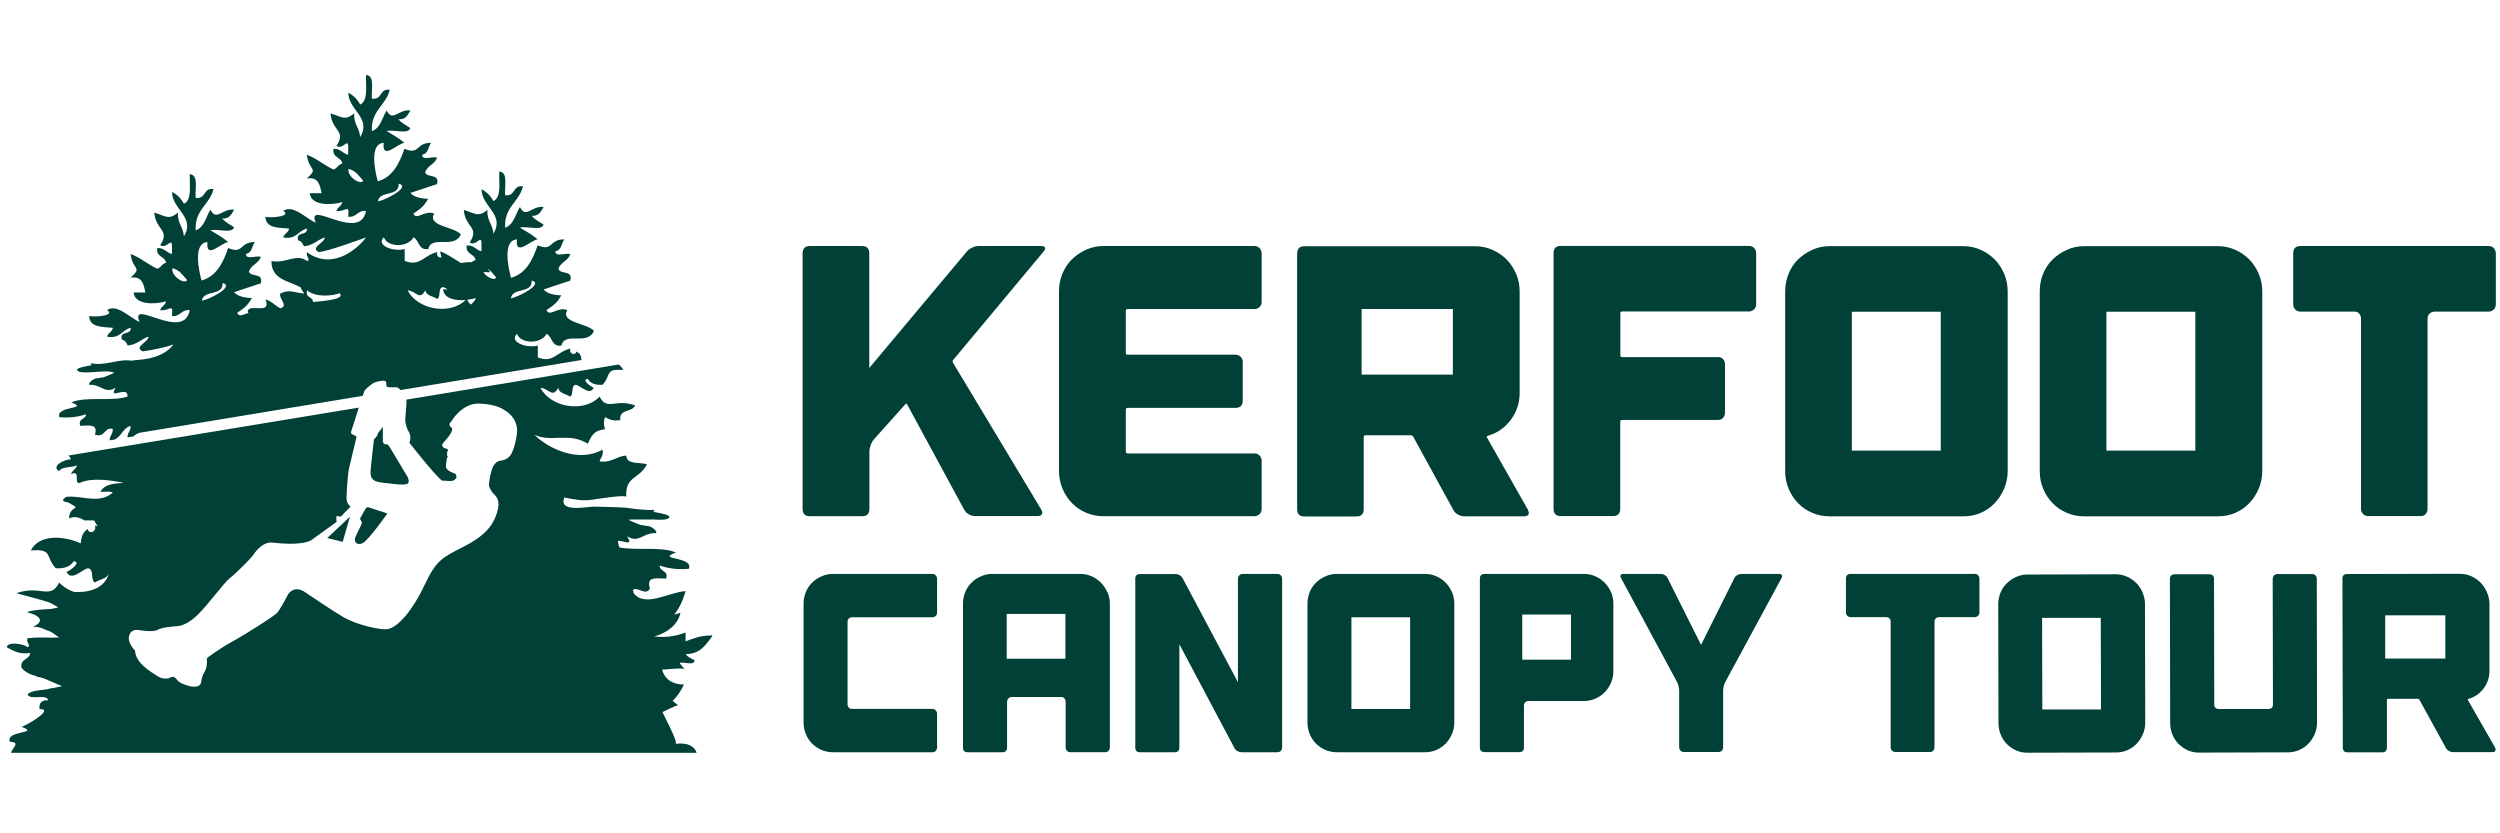
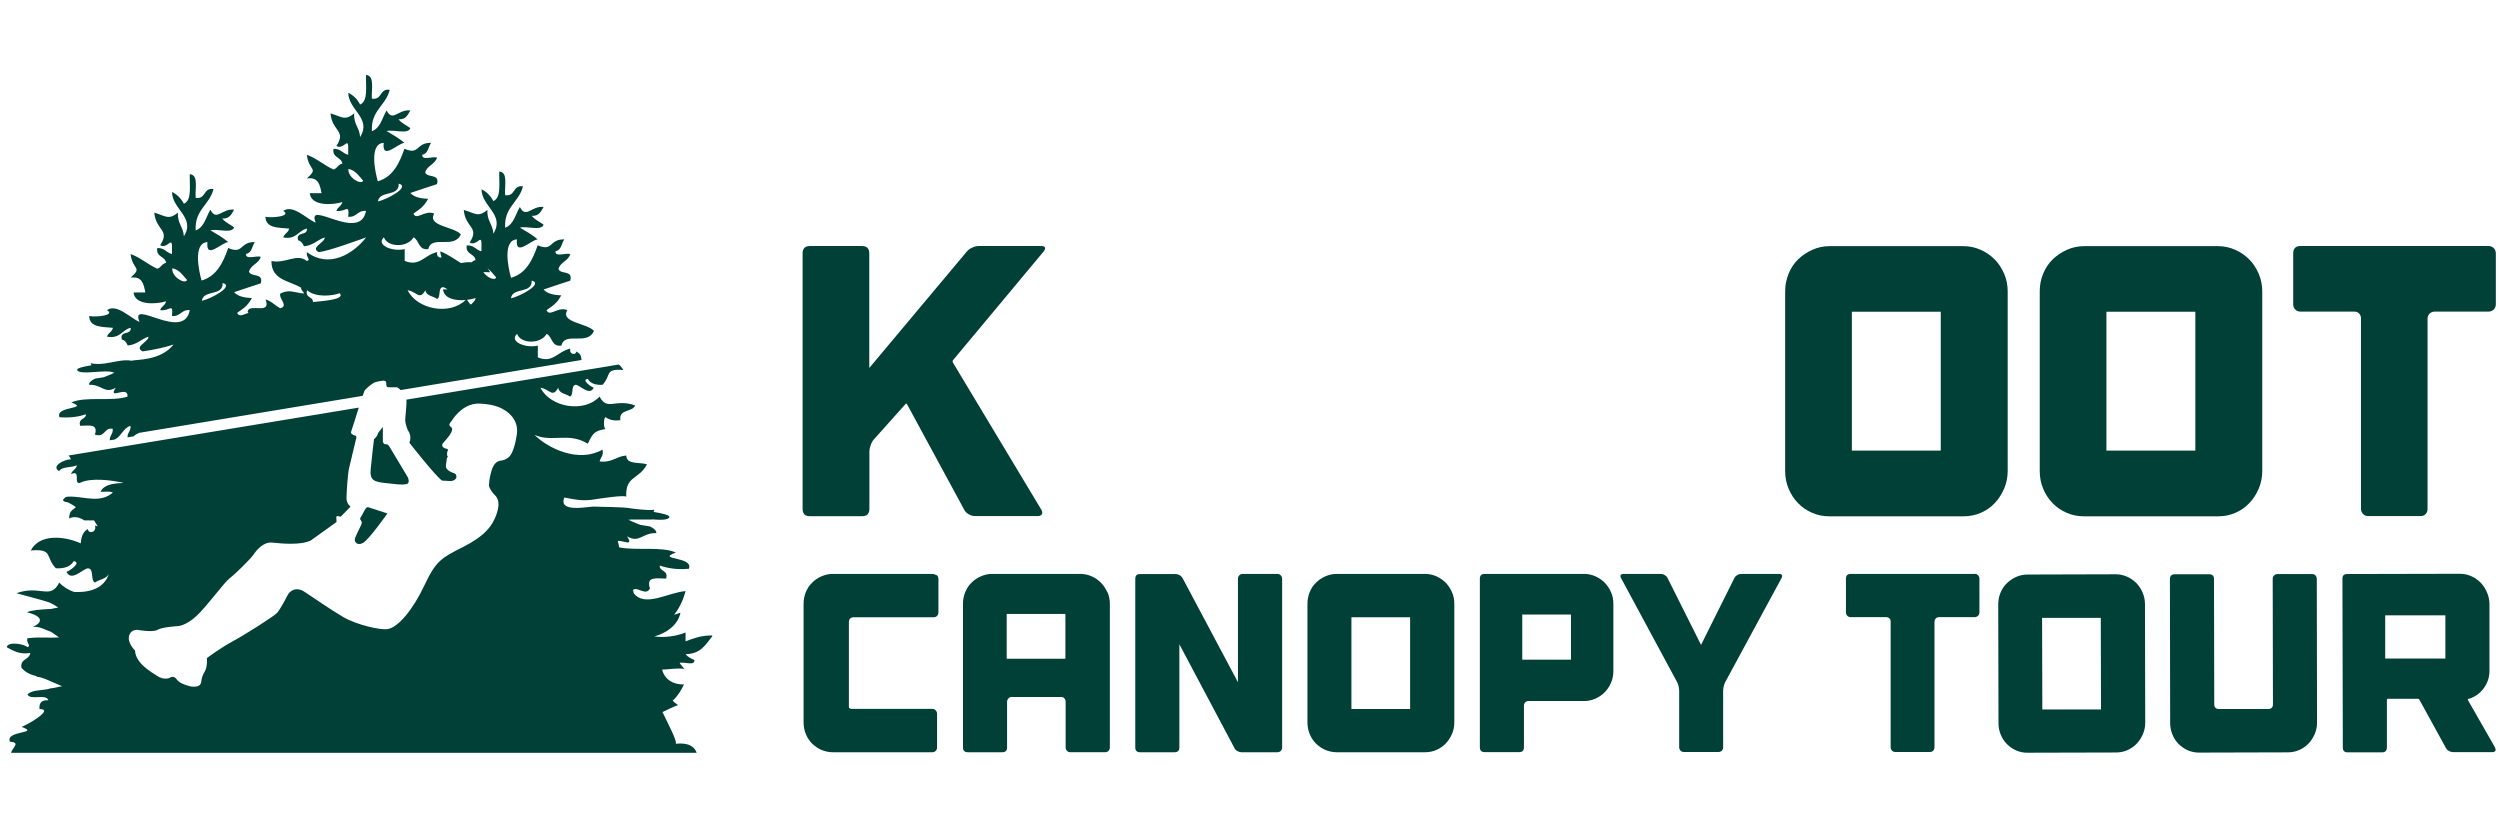
<svg xmlns="http://www.w3.org/2000/svg" xmlns:xlink="http://www.w3.org/1999/xlink" version="1.1" id="Layer_1" x="0px" y="0px" width="900px" height="300px" viewBox="0 0 900 300" enable-background="new 0 0 900 300" xml:space="preserve">
  <g>
    <defs>
      <rect id="SVGID_1_" x="2.5" y="26.719" width="896" height="244.301" />
    </defs>
    <clipPath id="SVGID_2_">
      <use xlink:href="#SVGID_1_" overflow="visible" />
    </clipPath>
    <g clip-path="url(#SVGID_2_)">
-       <path fill="#004037" d="M618.605,128.578h-34.616c-0.44,0-0.661-0.219-0.661-0.707v-15.162c0-0.355,0.221-0.577,0.661-0.577    h45.624c0.709,0,1.332-0.265,1.857-0.75c0.49-0.486,0.75-1.149,0.75-1.857V91.178c0-0.751-0.26-1.372-0.75-1.903    c-0.482-0.486-1.105-0.75-1.857-0.75h-67.728c-1.718,0-2.608,0.885-2.608,2.653v91.956c0,1.771,0.842,2.655,2.608,2.655h18.786    c1.729,0,2.613-0.885,2.613-2.655v-31.255c0-0.444,0.221-0.711,0.664-0.711h34.613c0.707,0,1.328-0.264,1.77-0.75    c0.439-0.529,0.664-1.15,0.664-1.855v-17.376c0-0.751-0.225-1.37-0.664-1.898c-0.441-0.488-1.063-0.752-1.77-0.752    L618.605,128.578z" />
      <path fill="#004037" d="M895.893,88.57h-67.731c-1.723,0-2.607,0.883-2.607,2.651v18.349c0,0.75,0.269,1.369,0.751,1.857    c0.488,0.53,1.105,0.75,1.856,0.75h19.368c0.704,0,1.322,0.22,1.766,0.708c0.447,0.486,0.662,1.061,0.662,1.812v68.485    c0,0.75,0.266,1.367,0.752,1.857c0.49,0.524,1.103,0.75,1.855,0.75h18.928c0.707,0,1.319-0.269,1.766-0.75    c0.444-0.49,0.658-1.154,0.658-1.857v-68.485c0-0.75,0.27-1.325,0.752-1.812c0.494-0.442,1.105-0.708,1.861-0.708h19.363    c0.707,0,1.328-0.267,1.857-0.75c0.483-0.488,0.75-1.152,0.75-1.857V91.221c0-0.751-0.267-1.369-0.75-1.9    C897.265,88.833,896.645,88.57,895.893,88.57z" />
      <path fill="#004037" d="M721.482,98.517c-0.885-1.989-1.986-3.714-3.404-5.128c-1.41-1.416-3.09-2.607-5.033-3.449    c-1.953-0.883-4.025-1.325-6.191-1.325h-48.234c-2.166,0-4.244,0.442-6.191,1.325c-1.942,0.885-3.67,2.033-5.129,3.449    c-1.459,1.459-2.607,3.14-3.402,5.128c-0.793,1.989-1.24,4.111-1.24,6.322v64.767c0,2.213,0.402,4.33,1.24,6.322    c0.838,1.99,1.943,3.713,3.402,5.215c1.459,1.501,3.145,2.655,5.129,3.492c1.947,0.842,4.025,1.241,6.191,1.241h48.234    c2.166,0,4.238-0.399,6.191-1.241c1.943-0.837,3.623-1.991,5.033-3.492c1.418-1.458,2.52-3.225,3.404-5.215    c0.842-1.992,1.285-4.109,1.285-6.322v-64.767C722.768,102.627,722.324,100.506,721.482,98.517z M698.674,162.225h-32.008v-50.004    h32.008V162.225z" />
      <path fill="#004037" d="M813.131,98.517c-0.881-1.989-1.988-3.714-3.404-5.128c-1.416-1.416-3.092-2.607-5.039-3.449    c-1.946-0.883-4.021-1.325-6.191-1.325h-48.229c-2.165,0-4.247,0.442-6.188,1.325c-1.947,0.885-3.67,2.033-5.131,3.449    c-1.459,1.459-2.609,3.14-3.402,5.128c-0.842,1.989-1.242,4.111-1.242,6.322v64.767c0,2.213,0.4,4.33,1.242,6.322    c0.793,1.99,1.943,3.713,3.402,5.215c1.461,1.501,3.141,2.655,5.131,3.492c1.941,0.842,4.023,1.241,6.188,1.241h48.229    c2.17,0,4.245-0.399,6.191-1.241c1.947-0.837,3.623-1.991,5.039-3.492c1.416-1.458,2.564-3.225,3.404-5.215    c0.842-1.992,1.285-4.109,1.285-6.322v-64.767C814.416,102.627,813.973,100.506,813.131,98.517z M790.322,162.225h-32.012v-50.004    h32.012V162.225z" />
      <path fill="#004037" d="M291.589,185.832h18.789c1.722,0,2.607-0.885,2.607-2.65V162.62c0-0.751,0.178-1.544,0.486-2.435    c0.311-0.881,0.708-1.544,1.151-2.029l11.318-12.645c0.176-0.355,0.397-0.313,0.662,0.131l20.557,37.934    c0.354,0.664,0.929,1.193,1.637,1.592c0.709,0.396,1.459,0.621,2.165,0.621h22.593c0.705,0,1.237-0.226,1.502-0.621    c0.266-0.398,0.221-0.928-0.13-1.592l-31.878-53.052c-0.175-0.354-0.132-0.708,0.133-0.974l32.539-39.036    c0.442-0.575,0.619-1.015,0.486-1.37c-0.132-0.355-0.575-0.574-1.28-0.574h-22.638c-0.708,0-1.503,0.176-2.298,0.574    c-0.796,0.354-1.459,0.84-1.902,1.37l-35.146,41.955V91.221c0-1.768-0.885-2.651-2.61-2.651h-18.789    c-1.722,0-2.607,0.883-2.607,2.651v91.96c0,1.766,0.839,2.65,2.607,2.65H291.589z" />
-       <path fill="#004037" d="M550.127,183.619l-14.587-25.686l-0.134-0.264c-0.355-0.355-0.221-0.664,0.396-0.842l0.402-0.131    c3.176-1.02,5.784-2.963,7.822-5.748c2.035-2.829,3.05-6.012,3.05-9.504v-36.562c0-2.21-0.442-4.334-1.28-6.324    c-0.889-1.99-1.996-3.713-3.406-5.128c-1.414-1.414-3.094-2.607-5.037-3.447c-1.947-0.885-4.025-1.327-6.191-1.327h-61.584    c-1.727,0-2.607,0.885-2.607,2.653v91.958c0,1.771,0.838,2.65,2.607,2.65h18.791c1.723,0,2.564-0.88,2.564-2.65v-25.864    c0-0.485,0.217-0.707,0.66-0.707h16.223c0.445,0,0.758,0.174,0.971,0.573l14.462,26.393c0.351,0.665,0.929,1.193,1.636,1.589    c0.707,0.402,1.457,0.624,2.166,0.624h21.662c0.707,0,1.236-0.222,1.506-0.624c0.265-0.396,0.217-0.924-0.139-1.589    L550.127,183.619z M523.027,134.856h-32.844v-23.607h32.844V134.856z" />
-       <path fill="#004037" d="M451.585,88.57h-54.38c-2.165,0-4.245,0.44-6.189,1.325c-1.946,0.885-3.671,2.033-5.126,3.447    c-1.46,1.46-2.565,3.142-3.406,5.128c-0.796,1.992-1.239,4.113-1.239,6.324v64.767c0,2.213,0.397,4.33,1.239,6.321    c0.84,1.987,1.946,3.714,3.406,5.216c1.456,1.5,3.137,2.65,5.126,3.492c1.944,0.842,4.024,1.24,6.189,1.24h54.38    c0.708,0,1.323-0.269,1.856-0.75c0.482-0.49,0.752-1.15,0.752-1.857v-17.377c0-0.754-0.27-1.371-0.752-1.857    c-0.487-0.489-1.105-0.75-1.856-0.75h-45.626c-0.44,0-0.664-0.221-0.664-0.711v-14.984c0-0.442,0.223-0.707,0.664-0.707h38.817    c1.725,0,2.608-0.885,2.608-2.653v-13.882c0-0.752-0.265-1.369-0.751-1.857c-0.486-0.486-1.106-0.752-1.857-0.752h-38.817    c-0.44,0-0.664-0.176-0.664-0.573v-15.164c0-0.443,0.223-0.708,0.664-0.708h45.626c0.708,0,1.323-0.223,1.856-0.707    c0.482-0.486,0.752-1.063,0.752-1.814V91.221c0-0.751-0.27-1.369-0.752-1.9C452.954,88.833,452.336,88.57,451.585,88.57z" />
      <path fill="#004037" d="M640.355,206.606h-13.479c-0.486,0-0.973,0.135-1.416,0.403c-0.484,0.261-0.836,0.616-1.063,1.055    l-12.023,24.098l-12.066-24.098c-0.225-0.438-0.578-0.794-1.018-1.055c-0.443-0.269-0.934-0.403-1.373-0.403h-13.484    c-0.484,0-0.793,0.135-0.971,0.403c-0.178,0.261-0.135,0.616,0.086,1.055l20.162,37.408c0.221,0.439,0.439,0.924,0.574,1.545    c0.133,0.617,0.221,1.15,0.221,1.637v20.335c0,0.486,0.178,0.886,0.481,1.237c0.312,0.355,0.759,0.485,1.198,0.485h12.512    c0.486,0,0.885-0.174,1.193-0.485c0.313-0.352,0.441-0.751,0.441-1.237v-20.335c0-0.486,0.088-1.02,0.223-1.637    c0.135-0.621,0.352-1.105,0.572-1.545l20.25-37.408c0.225-0.438,0.268-0.794,0.086-1.055c-0.174-0.269-0.486-0.403-0.967-0.403    H640.355z" />
      <path fill="#004037" d="M710.961,206.606h-44.693c-1.15,0-1.727,0.577-1.727,1.728v12.113c0,0.486,0.178,0.881,0.486,1.236    c0.311,0.309,0.707,0.486,1.195,0.486h12.775c0.486,0,0.889,0.178,1.197,0.447c0.303,0.303,0.441,0.703,0.441,1.188v45.184    c0,0.486,0.174,0.886,0.483,1.237c0.354,0.355,0.753,0.485,1.192,0.485h12.514c0.484,0,0.885-0.174,1.146-0.485    c0.311-0.352,0.445-0.751,0.445-1.237v-45.184c0-0.485,0.178-0.886,0.486-1.188c0.313-0.313,0.754-0.447,1.193-0.447h12.778    c0.485,0,0.881-0.178,1.235-0.486c0.313-0.355,0.488-0.75,0.488-1.236v-12.113c0-0.486-0.176-0.886-0.488-1.241    c-0.313-0.352-0.75-0.53-1.235-0.53L710.961,206.606z" />
      <path fill="#004037" d="M771.354,213.328c-0.578-1.324-1.328-2.431-2.252-3.406c-0.934-0.924-2.039-1.723-3.316-2.296    c-1.287-0.573-2.654-0.885-4.111-0.885l-31.834,0.091c-1.462,0-2.781,0.309-4.069,0.881c-1.276,0.577-2.382,1.371-3.358,2.3    c-0.973,0.972-1.723,2.078-2.252,3.405c-0.532,1.328-0.795,2.695-0.795,4.153l0.088,42.71c0,1.459,0.264,2.873,0.793,4.152    c0.535,1.328,1.285,2.478,2.252,3.449c0.977,0.973,2.082,1.723,3.363,2.301c1.283,0.528,2.654,0.837,4.113,0.793l31.828-0.082    c1.42,0,2.787-0.27,4.07-0.842c1.279-0.577,2.387-1.328,3.314-2.305c0.928-0.971,1.68-2.117,2.252-3.444    c0.578-1.327,0.842-2.698,0.842-4.157l-0.092-42.701c0-1.463-0.309-2.877-0.879-4.161L771.354,213.328z M756.365,255.418h-21.129    l-0.086-32.983h21.127L756.365,255.418z" />
      <path fill="#004037" d="M832.365,206.654h-12.514c-0.488,0-0.885,0.221-1.197,0.529c-0.352,0.355-0.482,0.754-0.482,1.236    l0.088,45.185c0,0.485-0.131,0.881-0.443,1.192c-0.309,0.313-0.707,0.439-1.189,0.439h-17.818c-0.488,0-0.885-0.084-1.197-0.396    c-0.352-0.308-0.482-0.708-0.482-1.193l-0.086-45.184c0-1.149-0.578-1.723-1.727-1.723h-12.426c-1.149,0-1.723,0.616-1.723,1.771    l0.09,51.727c0,1.458,0.266,2.869,0.795,4.152c0.531,1.328,1.283,2.478,2.254,3.449c0.976,0.972,2.08,1.723,3.359,2.301    c1.285,0.527,2.656,0.836,4.109,0.795l31.838-0.089c1.457,0,2.778-0.265,4.109-0.838c1.28-0.576,2.387-1.327,3.314-2.304    c0.928-0.971,1.68-2.117,2.254-3.445c0.574-1.327,0.84-2.697,0.84-4.156l-0.088-51.727c0-0.482-0.178-0.881-0.486-1.236    C833.25,206.789,832.809,206.654,832.365,206.654z" />
      <path fill="#004037" d="M898.279,269.209l-9.683-16.933l-0.088-0.173c-0.222-0.27-0.175-0.443,0.269-0.534l0.26-0.087    c2.122-0.667,3.809-1.943,5.178-3.801c1.323-1.857,2.033-3.979,1.99-6.277v-24.099c-0.043-1.457-0.355-2.872-0.932-4.151    c-0.573-1.328-1.324-2.435-2.258-3.406c-0.923-0.933-2.025-1.727-3.314-2.3c-1.275-0.573-2.65-0.886-4.107-0.886l-40.629,0.092    c-1.152,0-1.727,0.573-1.684,1.766l0.135,60.704c0,1.146,0.572,1.723,1.723,1.723h12.426c1.148,0,1.723-0.62,1.723-1.767v-17.068    c0-0.307,0.135-0.442,0.399-0.442h10.7c0.307,0,0.484,0.091,0.616,0.352l9.546,17.377c0.223,0.442,0.623,0.794,1.061,1.059    c0.49,0.269,0.977,0.403,1.463,0.403h14.28c0.483,0,0.793-0.178,0.97-0.447c0.178-0.26,0.135-0.615-0.089-1.063L898.279,269.209z     M880.334,237.069H858.67v-15.56h21.664V237.069z" />
-       <path fill="#004037" d="M335.664,206.606h-35.854c-1.458,0-2.784,0.313-4.111,0.89c-1.282,0.568-2.432,1.319-3.36,2.295    c-0.973,0.929-1.725,2.078-2.255,3.403c-0.529,1.331-0.795,2.697-0.795,4.159v42.707c0,1.453,0.267,2.872,0.795,4.152    c0.53,1.327,1.283,2.477,2.255,3.449c0.971,0.972,2.078,1.727,3.36,2.299c1.282,0.534,2.653,0.842,4.111,0.842h35.854    c0.488,0,0.886-0.178,1.195-0.49c0.311-0.352,0.488-0.75,0.488-1.232v-12.117c0-0.486-0.177-0.884-0.488-1.236    c-0.309-0.356-0.752-0.533-1.195-0.533h-28.868c-0.484,0-0.885-0.127-1.193-0.439c-0.308-0.313-0.485-0.707-0.485-1.193V223.85    c0-0.482,0.178-0.881,0.485-1.189c0.309-0.313,0.751-0.447,1.193-0.447h28.868c0.488,0,0.886-0.178,1.195-0.486    c0.311-0.351,0.488-0.75,0.488-1.236v-12.113c0-0.482-0.177-0.881-0.488-1.236C336.55,206.789,336.107,206.606,335.664,206.606z" />
+       <path fill="#004037" d="M335.664,206.606h-35.854c-1.458,0-2.784,0.313-4.111,0.89c-1.282,0.568-2.432,1.319-3.36,2.295    c-0.973,0.929-1.725,2.078-2.255,3.403c-0.529,1.331-0.795,2.697-0.795,4.159v42.707c0,1.453,0.267,2.872,0.795,4.152    c0.53,1.327,1.283,2.477,2.255,3.449c0.971,0.972,2.078,1.727,3.36,2.299c1.282,0.534,2.653,0.842,4.111,0.842h35.854    c0.488,0,0.886-0.178,1.195-0.49c0.311-0.352,0.488-0.75,0.488-1.232v-12.117c0-0.486-0.177-0.884-0.488-1.236    c-0.309-0.356-0.752-0.533-1.195-0.533h-28.868c-0.484,0-0.885-0.127-1.193-0.439V223.85    c0-0.482,0.178-0.881,0.485-1.189c0.309-0.313,0.751-0.447,1.193-0.447h28.868c0.488,0,0.886-0.178,1.195-0.486    c0.311-0.351,0.488-0.75,0.488-1.236v-12.113c0-0.482-0.177-0.881-0.488-1.236C336.55,206.789,336.107,206.606,335.664,206.606z" />
      <path fill="#004037" d="M459.851,206.606H447.34c-0.488,0-0.885,0.183-1.193,0.534c-0.311,0.308-0.486,0.754-0.486,1.236V245.6    l-19.939-37.487c-0.221-0.442-0.62-0.798-1.061-1.06c-0.488-0.264-0.974-0.398-1.46-0.398h-12.776    c-1.151,0-1.725,0.573-1.725,1.723v60.703c0,1.146,0.573,1.723,1.725,1.723h12.422c1.15,0,1.725-0.576,1.725-1.723v-37.139    l19.85,37.4c0.219,0.445,0.575,0.799,1.061,1.063c0.485,0.264,0.972,0.398,1.458,0.398h12.954c0.49,0,0.885-0.178,1.197-0.49    c0.308-0.352,0.481-0.75,0.481-1.232v-60.703c0-0.482-0.174-0.881-0.481-1.236c-0.313-0.352-0.751-0.534-1.197-0.534H459.851z" />
      <path fill="#004037" d="M398.621,213.194c-0.574-1.325-1.327-2.431-2.255-3.403c-0.929-0.928-2.035-1.727-3.317-2.295    c-1.282-0.577-2.65-0.89-4.066-0.89h-31.831c-1.458,0-2.786,0.313-4.068,0.89c-1.282,0.568-2.432,1.319-3.36,2.295    c-0.973,0.929-1.725,2.078-2.255,3.403c-0.528,1.331-0.795,2.697-0.795,4.159v51.727c0,1.146,0.575,1.723,1.725,1.723h12.422    c1.149,0,1.724-0.576,1.724-1.723v-16.408c0-0.482,0.178-0.881,0.486-1.232c0.31-0.355,0.753-0.533,1.193-0.533h17.817    c0.486,0,0.883,0.178,1.15,0.533c0.311,0.352,0.442,0.75,0.442,1.232v16.408c0,0.482,0.176,0.881,0.486,1.232    c0.311,0.355,0.753,0.49,1.239,0.49h12.511c0.486,0,0.883-0.178,1.194-0.49c0.309-0.352,0.485-0.75,0.485-1.232v-51.727    c0-1.462-0.309-2.877-0.84-4.159H398.621z M383.544,237.156h-21.132v-16.133h21.132V237.156z" />
      <path fill="#004037" d="M579.969,213.194c-0.572-1.325-1.322-2.431-2.256-3.403c-0.924-0.928-2.029-1.727-3.318-2.295    c-1.275-0.577-2.649-0.89-4.065-0.89h-35.853c-1.148,0-1.727,0.577-1.727,1.728v60.703c0,1.146,0.578,1.723,1.727,1.723h12.427    c1.147,0,1.718-0.576,1.718-1.723v-15.033c0-0.49,0.184-0.885,0.491-1.193s0.751-0.443,1.192-0.443h20.024    c1.458,0,2.79-0.312,4.065-0.885c1.289-0.576,2.395-1.328,3.318-2.299c0.934-0.934,1.684-2.078,2.256-3.406    c0.574-1.324,0.844-2.699,0.844-4.156v-24.315c0-1.457-0.27-2.872-0.844-4.151V213.194z M565.555,237.469H548.01v-16.228h17.545    V237.469z" />
      <path fill="#004037" d="M522.719,213.194c-0.576-1.325-1.327-2.431-2.256-3.403c-0.928-0.928-2.035-1.727-3.314-2.295    c-1.284-0.577-2.651-0.89-4.111-0.89h-31.836c-1.453,0-2.781,0.313-4.108,0.89c-1.28,0.568-2.434,1.319-3.362,2.295    c-0.968,0.929-1.723,2.078-2.252,3.403c-0.529,1.331-0.795,2.697-0.795,4.159v42.707c0,1.453,0.266,2.872,0.795,4.152    c0.529,1.327,1.284,2.477,2.252,3.449c0.977,0.972,2.082,1.727,3.362,2.299c1.284,0.534,2.655,0.842,4.108,0.842h31.836    c1.46,0,2.779-0.265,4.111-0.842c1.279-0.572,2.387-1.327,3.314-2.299c0.929-0.973,1.68-2.122,2.256-3.449    c0.573-1.324,0.836-2.699,0.836-4.152v-42.707C523.555,215.892,523.292,214.477,522.719,213.194z M507.643,255.236h-21.131    v-33.023h21.131V255.236z" />
      <path fill="#004037" d="M146.313,174.339c1.505-0.489,0.488-2.521,0.488-2.521s-5.66-9.506-6.322-10.569    c-0.664-1.063-0.84-1.371-1.681-1.327c-0.796,0.047-0.973-0.973-0.973-0.973v-5.262l-1.723,2.212    c-0.266,1.323-1.459,2.208-1.459,2.208s-0.839,6.855-1.194,10.834c-0.354,3.982,1.148,4.556,5.658,4.994    c2.61,0.265,5.66,0.799,7.162,0.313L146.313,174.339z" />
      <path fill="#004037" d="M256.398,228.76c-3.98-0.047-6.72,1.056-9.595,2.118v-3.181c-3.271,1.324-7.472,1.947-11.229,1.414    c8.754-2.52,9.372-8.533,9.372-8.533l-2.253,0.75c1.546-1.986,3.05-4.641,4.11-8.53c-6.013,0.396-14.721,6.058-18.702,0.708    c0-0.396-0.131-0.751-0.263-1.02c1.326-1.723,4.773,2.438,6.189-0.752c0,0-0.045,0-0.089,0c-1.417-4.507,2.785-3.4,5.881-3.444    c0.839-3.185-2.345-2.343-2.345-4.69c2.918,0.977,6.278,1.549,10.522,1.15c1.813-4.551-12.201-3.09-4.685-5.832    c-5.086-2.303-14.194-0.617-20.383-1.856l-0.529-2.343c2.123-0.179,5.747,2.165,3.36-1.641c4.509,2.656,5.394-1.366,10.521-1.145    c0.087-0.93-0.928-1.771-2.343-2.431c-1.105-0.178-2.21-0.355-3.361-0.533c0,0-2.739-1.02-4.464-1.905    c0.132,0,0.308,0.048,0.442,0.092c0.088-0.044,0.219-0.092,0.309-0.135h7.914c0,0-0.089,0-0.135-0.043    c3.096,0.221,5.881,0.313,6.324-0.795c0.265-0.707-2.253-1.327-5.703-1.896c0.31-0.538,0.398-0.845,0.134-0.759    c-1.77,0.355-8.181-0.439-9.595-0.703c0-0.135-9.771-0.443-12.07-0.443c-2.299,0-12.863,2.3-10.565-3.275    c3.625,0.711,6.498,1.328,10.257,0.76c1.193-0.183,11.98-1.905,12.025-0.977c-0.353-7.736,4.465-6.057,7.472-11.719    c-2.61-0.924-7.382,0.269-7.472-3.182c-3.625,0.262-5.128,2.699-9.595,2.123c0.355-1.458,1.506-2.031,1.063-4.244    c-8.534,4.863-19.453-0.309-24.492-5.306c6.365,2.829,12.292-1.106,19.186,3.185c1.902-4.156,2.653-4.6,6.411-5.303    c-0.796-0.09-0.796-4.158,0-4.247c1.238,0.881,2.875,1.415,5.307,1.059c-0.619-4.154,4.375-2.74,5.304-5.304    c-7.074-2.563-10.125,2.123-12.778-3.184c-5.525,5.969-17.638,3.979-21.308-3.182c3.315,0.44,4.333,3.844,6.411,0    c0.31,2.165,2.829,2.119,4.245,3.182c1.458-0.663,0.177-4.112,2.123-4.243c1.636,0.265,4.952,4.109,6.408,1.061    c-0.928-0.311-4.641-2.875-2.122-3.185c0.885,1.592,2.699,2.299,5.306,2.124c3.228-3.406,0.662-5.924,7.472-5.307    c-0.443-0.794-0.972-1.459-1.637-1.989l-76.439,12.644c0,0,0,0.043,0,0.088c0.134,1.814-0.486,6.721-0.44,7.429    c0.089,1.413,0.883,3.536,1.149,3.805c0.222,0.261,1.239,2.118,0.354,4.196c0,0,8.973,11.492,11.715,13.615l3.051,0.178    c0.663,0,1.371-0.221,1.813-0.708c0.219-0.265,0.397-0.529,0.354-0.837c-0.045-0.929-0.399-1.197-1.328-1.458    c-0.928-0.265-2.562-1.284-2.473-2.435c0.086-0.885,0.262-2.164,0.352-2.695c0-0.177,0.134-0.311,0.223-0.445l0.266-0.217h-0.135    c0,0-0.266-0.309-0.266-0.486v-0.576c-0.042-0.266,0-0.529,0.135-0.799c0.087-0.174,0.22-0.438,0.176-0.616    c-0.045-0.396-0.974-0.353-1.547-0.751c-0.62-0.398-0.709-1.149-0.134-1.727c0.576-0.568,1.989-2.382,1.989-2.382    s1.768-2.213,1.017-3.099c0,0-0.796-0.529-0.796-1.063c0-0.529,0.753-1.279,0.753-1.279s3.668-6.498,9.99-6.324    c6.324,0.223,8.842,2.211,8.842,2.211s5.614,2.742,4.687,8.929c-0.927,6.191-2.519,7.74-2.519,7.74s-1.193,1.458-3.096,1.636    c-2.741,0.261-3.358,3.137-3.801,4.773c-0.443,1.635-0.577,3.314-0.621,4.068c-0.043,0.752,0.974,2.431,1.768,3.225    c0.797,0.798,2.61,2.256,1.063,6.941c-1.548,4.69-4.556,8.266-12.246,12.158c-7.736,3.896-9.682,4.95-13.837,13.793    c-4.158,8.842-9.507,15.168-13.308,15.736c-2.432,0.355-10.832-1.41-15.917-4.373c-5.038-2.959-10.433-6.809-13.836-9.017    c-3.359-2.213-5.484-0.087-6.058,0.969c-0.574,1.062-2.785,5.392-3.979,6.633c-1.193,1.238-11.096,7.559-15.959,10.21    c-4.864,2.654-9.242,6.014-9.242,6.014s0.355,3.184-0.927,5.13c-0.707,1.104-1.018,2.476-1.106,3.451    c-0.089,0.794-0.706,1.458-1.502,1.589c-0.797,0.134-1.857,0.182-2.874-0.131c-2.167-0.664-3.493-1.106-4.598-2.564    c-1.105-1.46-2.477-0.313-2.477-0.313s-1.99,0.795-4.244-0.664c-2.256-1.457-7.957-4.643-8.133-9.239c0,0-2.876-2.735-2.123-5.347    c0.752-2.608,3.359-2.035,3.359-2.035s5.307,0.928,6.897-0.087c1.636-1.02,7.383-1.327,7.383-1.327s2.83-0.131,6.632-3.672    c3.8-3.531,9.992-12.109,11.892-13.527c1.901-1.41,7.604-7.029,8.576-8.486c0.974-1.459,3.493-4.73,6.809-4.374    c3.315,0.349,10.124,1.015,13.839-0.755l9.282-6.678l-0.088-1.723c0-0.265,0.222-0.441,0.487-0.395l1.105,0.221l3.536-3.627    c0,0-1.501-1.016-1.458-3.098c0.045-2.074,0.399-8.616,0.973-10.96c0.575-2.304,2.431-10.126,2.431-10.126    s0.486-1.103-0.266-1.371c-0.927-0.355-1.855-0.573-1.37-1.766c0.265-0.664,1.504-4.689,2.652-8.313L24.648,163.99    c0.399,0.353,0.708,0.842,0.885,1.367c-2.298-0.043-7.339,2.479-4.243,4.248c1.06-1.77,4.51-1.146,6.411-2.121    c-0.265,1.5-1.771,1.813-2.124,3.185c3.805-1.641,0.665,3.622,3.184,3.181c3.979-2.031,11.496-0.926,15.474-0.088    c0,0-0.089,0.088-0.132,0.131c-3.538,0.135-6.766,0.62-7.913,3.185c2.785-0.179,4.021-0.13,4.42,0.308    c-0.796,0.621-1.636,1.15-2.653,1.549c-2.872,1.059-5.968,0.529-8.931,0.133c-1.501-0.176-3.007-0.354-4.508-0.263    c-0.797,0.044-0.929,0.13-1.371,0.616c-0.354,0.398-0.796,0.616-0.088,1.063c0.531,0.309,1.282,0.222,1.902,0.617    c0.751,0.49,1.723,0.885,2.341,1.5c-0.839,0.799-1.768,1.063-2.122,2.257c-0.219,0.664-0.396,1.153-0.176,1.771    c1.592-0.885,3.625-0.443,5.348,0.707h3.493l1.328,2.126c-0.31-0.091-0.619-0.183-0.973-0.269c0.708,2.65-2.477,3.045-2.565,1.279    c-1.723,0.844-2.387,2.742-2.564,5.133c-5.877-2.656-14.809-3.536-17.993,2.564c8.223-0.711,5.13,2.343,9.02,6.408    c3.184,0.174,5.35-0.664,6.411-2.564c3.05,0.398-1.417,3.488-2.564,3.844c1.723,3.672,5.703-0.971,7.691-1.279    c2.388,0.174,0.797,4.33,2.565,5.129c1.547-1.193,4.289-1.241,4.995-3.271c-2.122,7.822-12.598,6.633-12.643,6.633    c-1.99-0.711-3.802-1.813-5.218-3.361c-3.228,6.408-6.895,0.754-15.428,3.844c0,0,10.167,2.699,11.714,3.271    c0.929,0.355,2.346,1.193,3.362,1.857l-2.564,0.533c-3.848,0.174-7.163,0.442-8.71,1.193c4.244,1.016,6.896,3.05,2.122,5.302    c2.564-0.308,4.598,1.149,6.588,1.771l2.873,1.986l-2.873,0.092c-3.096-0.092-6.059-0.135-8.577,0.221    c-0.442,1.811,1.592,2.738,0,3.186c-0.885-1.02-6.808-2.256-7.474,0c2.345,1.192,4.334,2.737,8.534,2.118    c-0.309,2.523-3.713,1.99-3.182,5.306c1.546,1.855,3.625,2.607,5.701,3.098c-0.132,0.086-0.309,0.178-0.486,0.307    c0.708-0.398,2.918,0.353,5.483,1.55l3.933,1.679l-3.933,0.795v-0.088c-0.312,0.131-0.663,0.223-1.017,0.313    c-2.564,0.568-5.968,0.305-7.471,1.939c0.882,2.3,6.805-0.395,7.471,2.127c-2.345-0.183-3.404,0.881-3.185,3.18    c4.644-0.174-1.325,4.07-6.409,6.413c6.852,2.474-5.926,1.192-4.246,5.302c3.892,0.313,1.104,1.813,0.311,4.199h6.365    c0.221,0,0.486-0.043,0.709-0.043c0,0,0,0,0,0.043h239.926c-0.708-2.342-2.918-3.974-7.648-3.449    c0.84-0.524-2.831-7.424-4.731-11.406c0.619-0.263,5.349-2.694,5.66-2.426c-0.708-0.663-1.37-0.976-1.991-1.683    c1.725-1.502,3.139-3.801,4.068-5.837c-3.759,0.131-6.94-1.722-7.869-5.344c2.211,0,5.615-0.711,8.045-0.227    c-0.176-0.173-1.813-2.121-1.725-2.169c1.549-0.568,5.484,1.241,5.306-1.055c-1.237-0.533-2.43-1.153-3.183-2.126    c5.35,0,7.251-3.401,9.595-6.412V228.76z" />
-       <path fill="#004037" d="M123.369,195.07l2.61-9.061l-8.18,7.689L123.369,195.07z" />
      <path fill="#004037" d="M30.971,149.049c0,2.119-2.918,1.369-2.122,4.243c2.83,0,6.675-0.972,5.307,3.181    c3.979,1.149,3.05-2.651,6.408-2.117c0.222,1.986-1.147,2.342-1.06,4.156l1.722-0.27c2.477-1.061,3.008-4.109,5.749-4.95    c0.221,1.991-1.15,2.343-1.062,4.156l2.167-0.352c0.972-1.02,2.607-1.462,2.387-1.331l80.107-13.26    c0.577-1.727,0.665-1.946,0.885-2.166c0.663-0.708,2.607-2.433,3.625-2.742c1.193-0.396,3.007-0.575,3.007-0.575    s0.972,0.043,0.972,0.929c0,0.883-0.043,1.46,0.974,1.46h2.298c0,0,0.839-0.046,1.149,0.352c0.133,0.176,0.089,0,0.753,0.662    l65.121-10.83c-0.177-1.813-0.577-2.387-1.901-3.05c-0.089,1.46-2.696,1.106-2.123-1.063c-4.863,1.152-6.233,5.395-11.715,3.185    v-4.243c-4.332,1.059-10.521-1.46-7.472-4.243c1.237,3.623,8.489,3.844,10.654,0c2.121,1.058,1.681,4.729,5.306,4.243    c1.193-5.261,9.327,0.219,11.715-5.306c-2.476-2.831-12.201-2.916-9.593-7.472c-3.359-1.46-6.411,2.653-7.471,0    c1.193-0.885,2.254-1.46,3.404-2.653c0.794-0.751,1.236-1.59,1.236-1.59c0.223-0.31,0.443-0.664,0.664-1.063    c-2.74-0.131-5.084-0.616-6.367-2.119c3.228-1.063,6.324-2.167,9.596-3.185c1.106-3.979-3.581-2.078-4.246-4.244    c0.708-2.475,3.538-2.83,4.246-5.306c-1.547-0.575-5.526,1.239-5.306-1.059c2.165-0.312,2.122-2.831,3.181-4.245    c-5.569-0.133-4.021,4.553-9.593,2.121c-1.856,5.261-4.109,10.123-9.593,11.717c-0.972-3.406-3.182-13.574,2.122-13.838    c-0.705,6.497,5.084,0.132,7.472,0c-1.899-1.636-4.155-2.918-6.409-4.244c2.564-0.665,7.736,1.325,8.53-1.063    c-1.413-1.061-3.227-1.768-4.244-3.18c2.653,0.173,3.316-1.638,4.244-3.185c-4.333-0.531-6.365,4.376-8.53,0    c-1.636,2.653-2.167,6.323-5.307,7.472c-0.442-7.517,5.041-9.151,6.411-14.899c-3.758-0.575-2.61,3.758-6.411,3.185    c-0.308-3.228,1.194-8.268-2.121-8.534c-0.133,4.113,0.839,9.374-2.123,10.656c-0.974-1.857-2.388-3.317-4.245-4.244    c-0.044,6.143,8.535,9.151,4.245,15.959c-0.177-3.404-2.431-4.686-2.122-8.533c-3.405,2.741-4.29,1.283-8.534,0    c0.531,6.5,5.837,6.103,2.122,11.717c2.434,1.458,4.024-2.742,4.245,0v3.182c-2.034-0.443-2.65-2.299-5.304-2.123    c-0.486,3.362,2.873,2.832,3.181,5.307c-0.617,0.089-1.016,0.397-1.368,0.751c-1.283-0.087-2.565,0.043-3.848,0.31    c-2.475-1.46-4.686-3.183-7.516-4.245c0.088,0.884,0.267,1.593,0.485,2.167c-0.75,0.309-1.944-0.355-1.545-1.902    c-4.863,1.15-6.234,5.395-11.717,3.185v-4.245c-4.332,1.061-10.521-1.458-7.471-4.243c1.239,3.625,8.489,3.844,10.654,0    c2.124,1.06,1.681,4.729,5.307,4.243c1.195-5.263,9.328,0.221,11.715-5.306c-2.476-2.83-12.204-2.918-9.594-7.47    c-3.361-1.459-6.411,2.652-7.471,0c1.811-1.371,3.404-1.945,5.303-5.306c-2.74-0.132-5.083-0.621-6.408-2.123    c3.228-1.06,6.366-2.166,9.593-3.181c1.106-3.98-3.582-2.079-4.244-4.246c0.706-2.475,3.536-2.829,4.244-5.305    c-1.547-0.574-5.526,1.237-5.306-1.063c2.167-0.308,2.122-2.829,3.185-4.244c-5.571-0.132-4.024,4.554-9.593,2.122    c-1.859,5.261-4.113,10.125-9.596,11.715c-0.972-3.402-3.182-13.572,2.122-13.837c-0.706,6.5,5.085,0.133,7.474,0    c-1.903-1.638-4.159-2.917-6.411-4.245c2.564-0.662,7.736,1.328,8.533-1.059c-1.417-1.063-3.228-1.768-4.246-3.185    c2.653,0.178,3.315-1.636,4.246-3.183c-4.332-0.53-6.368,4.376-8.533,0c-1.638,2.651-2.168,6.322-5.306,7.471    c-0.441-7.516,5.04-9.152,6.411-14.899c-3.758-0.573-2.607,3.759-6.411,3.184c-0.31-3.229,1.193-8.267-2.122-8.532    c-0.132,4.111,0.84,9.372-2.123,10.652c-0.971-1.856-2.388-3.315-4.244-4.244c-0.043,6.146,8.534,9.153,4.244,15.96    c-0.177-3.404-2.43-4.686-2.122-8.532c-3.404,2.742-4.287,1.282-8.531,0c0.529,6.499,5.834,6.1,2.122,11.714    c2.43,1.46,4.021-2.742,4.244,0v3.185c-2.033-0.442-2.699-2.299-5.306-2.122c-0.486,3.358,2.874,2.827,3.184,5.307    c-1.505,0.262-1.813,1.768-3.184,2.119c-3.404-1.546-5.968-3.979-9.593-5.304c0.752,6.057,4.464,4.51,0,8.533    c4.201-0.664,4.729,2.388,5.306,5.304h-4.246c0.488,4.821,8.445,4.245,11.717,3.185c-0.265,1.503-1.77,1.811-2.122,3.183    c3.315,0.53,4.773-2.92,4.244,2.121c3.139,0.265,3.271-2.388,6.41-2.121c-2.123,11.625-21.84-4.643-18.082,4.243    c-3.317-1.326-8.179-6.721-11.715-4.243c3.094,1.813-3.627,2.653-6.412,2.121c0.135,4.154,4.644,3.892,8.534,4.244    c-0.267,1.505-1.768,1.813-2.122,3.185c4.818,0.885,5.304-2.476,8.531-3.185c0.31,2.788-4.11,0.839-3.183,4.245    c1.195,0.222,1.637,1.193,2.123,2.122c3.27-0.265,4.775-2.297,7.47-3.183c0.043,1.944-5.437,3.625-2.122,5.306    c3.936-0.531,14.192-4.334,17.021-5.306c-4.686,5.968-13.307,11.272-21.31,5.306c-0.44,1.812,1.593,2.74,0,3.182    c-3.667-2.919-7.602,1.062-12.776,0c-0.087,6.852,6.41,7.073,10.654,9.594c0,1.061,0.885,1.282,1.062,2.122    c-3.848-0.353-5.13-1.636-8.534,0c-0.618,1.9,3.139,4.421,0,5.306c-1.9-0.974-3.094-2.566-5.304-3.185    c2.21,5.749-5.792,1.282-6.411,4.243c0,0.178,0.089,0.354,0.266,0.577c-1.901,0.616-3.404,1.679-4.066,0    c1.81-1.371,3.404-1.946,5.303-5.306c-2.738-0.132-5.083-0.621-6.408-2.122c3.227-1.063,6.321-2.167,9.593-3.182    c1.105-3.981-3.582-2.078-4.244-4.246c0.708-2.477,3.536-2.829,4.244-5.304c-1.548-0.575-5.483,1.237-5.307-1.063    c2.167-0.308,2.122-2.827,3.185-4.243c-5.571-0.132-4.024,4.555-9.593,2.122c-1.856,5.261-4.113,10.125-9.593,11.715    c-0.974-3.402-3.184-13.572,2.122-13.836c-0.708,6.5,5.083,0.134,7.471,0c-1.902-1.636-4.156-2.918-6.411-4.244    c2.564-0.664,7.736,1.326,8.533-1.063c-1.417-1.059-3.228-1.768-4.244-3.183c2.651,0.178,3.315-1.636,4.244-3.181    c-4.333-0.531-6.366,4.375-8.533,0c-1.637,2.651-2.166,6.32-5.304,7.469c-0.442-7.515,5.038-9.151,6.41-14.897    c-3.758-0.577-2.608,3.757-6.41,3.18c-0.311-3.226,1.192-8.265-2.124-8.53c-0.132,4.11,0.842,9.372-2.123,10.654    c-0.971-1.856-2.385-3.316-4.244-4.245c-0.089,6.146,8.534,9.152,4.244,15.962c-0.174-3.404-2.431-4.687-2.122-8.534    c-3.404,2.742-4.287,1.282-8.531,0c0.531,6.499,5.834,6.1,2.122,11.716c2.43,1.459,4.022-2.742,4.244,0v3.184    c-2.033-0.443-2.696-2.298-5.306-2.122c-0.486,3.358,2.874,2.829,3.185,5.304c-1.503,0.265-1.813,1.768-3.185,2.122    c-3.404-1.544-5.969-3.979-9.593-5.304c0.752,6.054,4.467,4.51,0,8.532c4.201-0.664,4.729,2.387,5.306,5.306h-4.244    c0.486,4.818,8.443,4.244,11.715,3.183c-0.265,1.503-1.768,1.811-2.122,3.182c3.315,0.531,4.775-2.918,4.244,2.122    c3.14,0.267,3.271-2.386,6.41-2.122c-2.123,11.627-21.841-4.641-18.082,4.244c-3.316-1.326-8.179-6.719-11.715-4.244    c3.095,1.814-3.625,2.653-6.412,2.122c0.089,4.157,4.644,3.89,8.534,4.245c-0.266,1.504-1.768,1.812-2.122,3.183    c4.818,0.883,5.306-2.476,8.533-3.183c0.308,2.786-4.112,0.84-3.185,4.244c1.195,0.222,1.637,1.193,2.123,2.122    c3.272-0.263,4.774-2.3,7.47-3.183c0.045,1.946-5.438,3.625-2.122,5.304c3.936-0.529,8.311-1.501,11.142-2.476    c-4.686,5.968-13.529,5.35-15.121,5.836c-3.05-0.573-6.321,0.575-9.769,1.017c0,0-0.045,0-0.089,0    c-1.548,0.178-3.095,0.266-4.686-0.089c-0.266-0.043-0.177,0.221,0.133,0.709c-3.139,0.486-5.437,1.104-5.174,1.722    c0.796,2.079,10.745-0.44,13.131,0.929c0.132,0,0.267,0,0.397-0.043c-1.591,0.84-4.066,1.725-4.066,1.725    c-1.06,0.174-2.078,0.352-3.05,0.486c-1.284,0.618-2.21,1.371-2.123,2.21c4.642-0.178,5.481,3.448,9.593,1.061    c-3.05,4.818,4.556-1.15,4.245,3.182c-5.527,1.903-15.12-0.221-20.249,2.123c6.854,2.475-5.923,1.192-4.244,5.306    c3.892,0.308,6.942-0.178,9.593-1.063L30.971,149.049z M191.408,100.99c4.465,1.152-4.421,5.792-7.471,6.413    C184.466,103.29,191.675,105.899,191.408,100.99z M176.509,98.075c-0.309-0.578-0.663-1.062-1.06-1.504    c1.28,0.885,2.165,2.21,3.181,3.315c-0.573,1.282-3.315,0-4.641-1.9c0.663-0.046,1.459,0,2.519,0.043V98.075z M171.203,107.359    c-0.175,1.147-1.06,1.59-1.679,2.297c-0.486-0.354-0.929-0.929-1.372-1.723c1.151-0.134,2.256-0.355,3.007-0.62L171.203,107.359z     M153.123,104.441c0.309,2.165,2.83,2.122,4.244,3.18c1.459-0.662,0.177-4.109,2.122-4.243c0.442,0.045,1.017,0.399,1.636,0.796    h-1.636c0.354,3.447,4.598,4.113,8.136,3.846c-5.703,5.528-17.333,3.493-20.912-3.538c3.316,0.443,4.332,3.849,6.41,0V104.441z     M143.529,66.11c4.463,1.149-4.421,5.79-7.471,6.41C136.589,68.41,143.794,71.018,143.529,66.11z M125.448,60.804    c2.651,0.575,3.801,2.607,5.303,4.245C129.958,66.774,125.005,63.767,125.448,60.804z M110.549,104.483    c3.182,2.786,9.374,1.991,11.715,1.063c2.299,2.343-6.366,2.829-9.593,3.182C112.671,106.606,109.752,107.359,110.549,104.483z     M80.134,101.875c4.463,1.15-4.421,5.792-7.472,6.413C73.19,104.175,80.398,106.782,80.134,101.875z M62.049,96.57    c2.653,0.576,3.804,2.61,5.307,4.244C66.56,102.539,61.609,99.532,62.049,96.57z" />
      <path fill="#004037" d="M130.664,195.469c2.122-1.149,8.799-10.612,8.799-10.612l-6.766-2.213    c-0.44-0.126-0.794-0.169-1.457,1.106c-0.62,1.24-1.505,2.699-1.505,2.699c-0.132,0.264-0.088,0.529,0.089,0.75    c0.397,0.447,0.531,1.063,0.265,1.636c-0.707,1.419-2.032,4.156-2.298,4.998C127.436,194.982,128.542,196.615,130.664,195.469z" />
    </g>
  </g>
</svg>